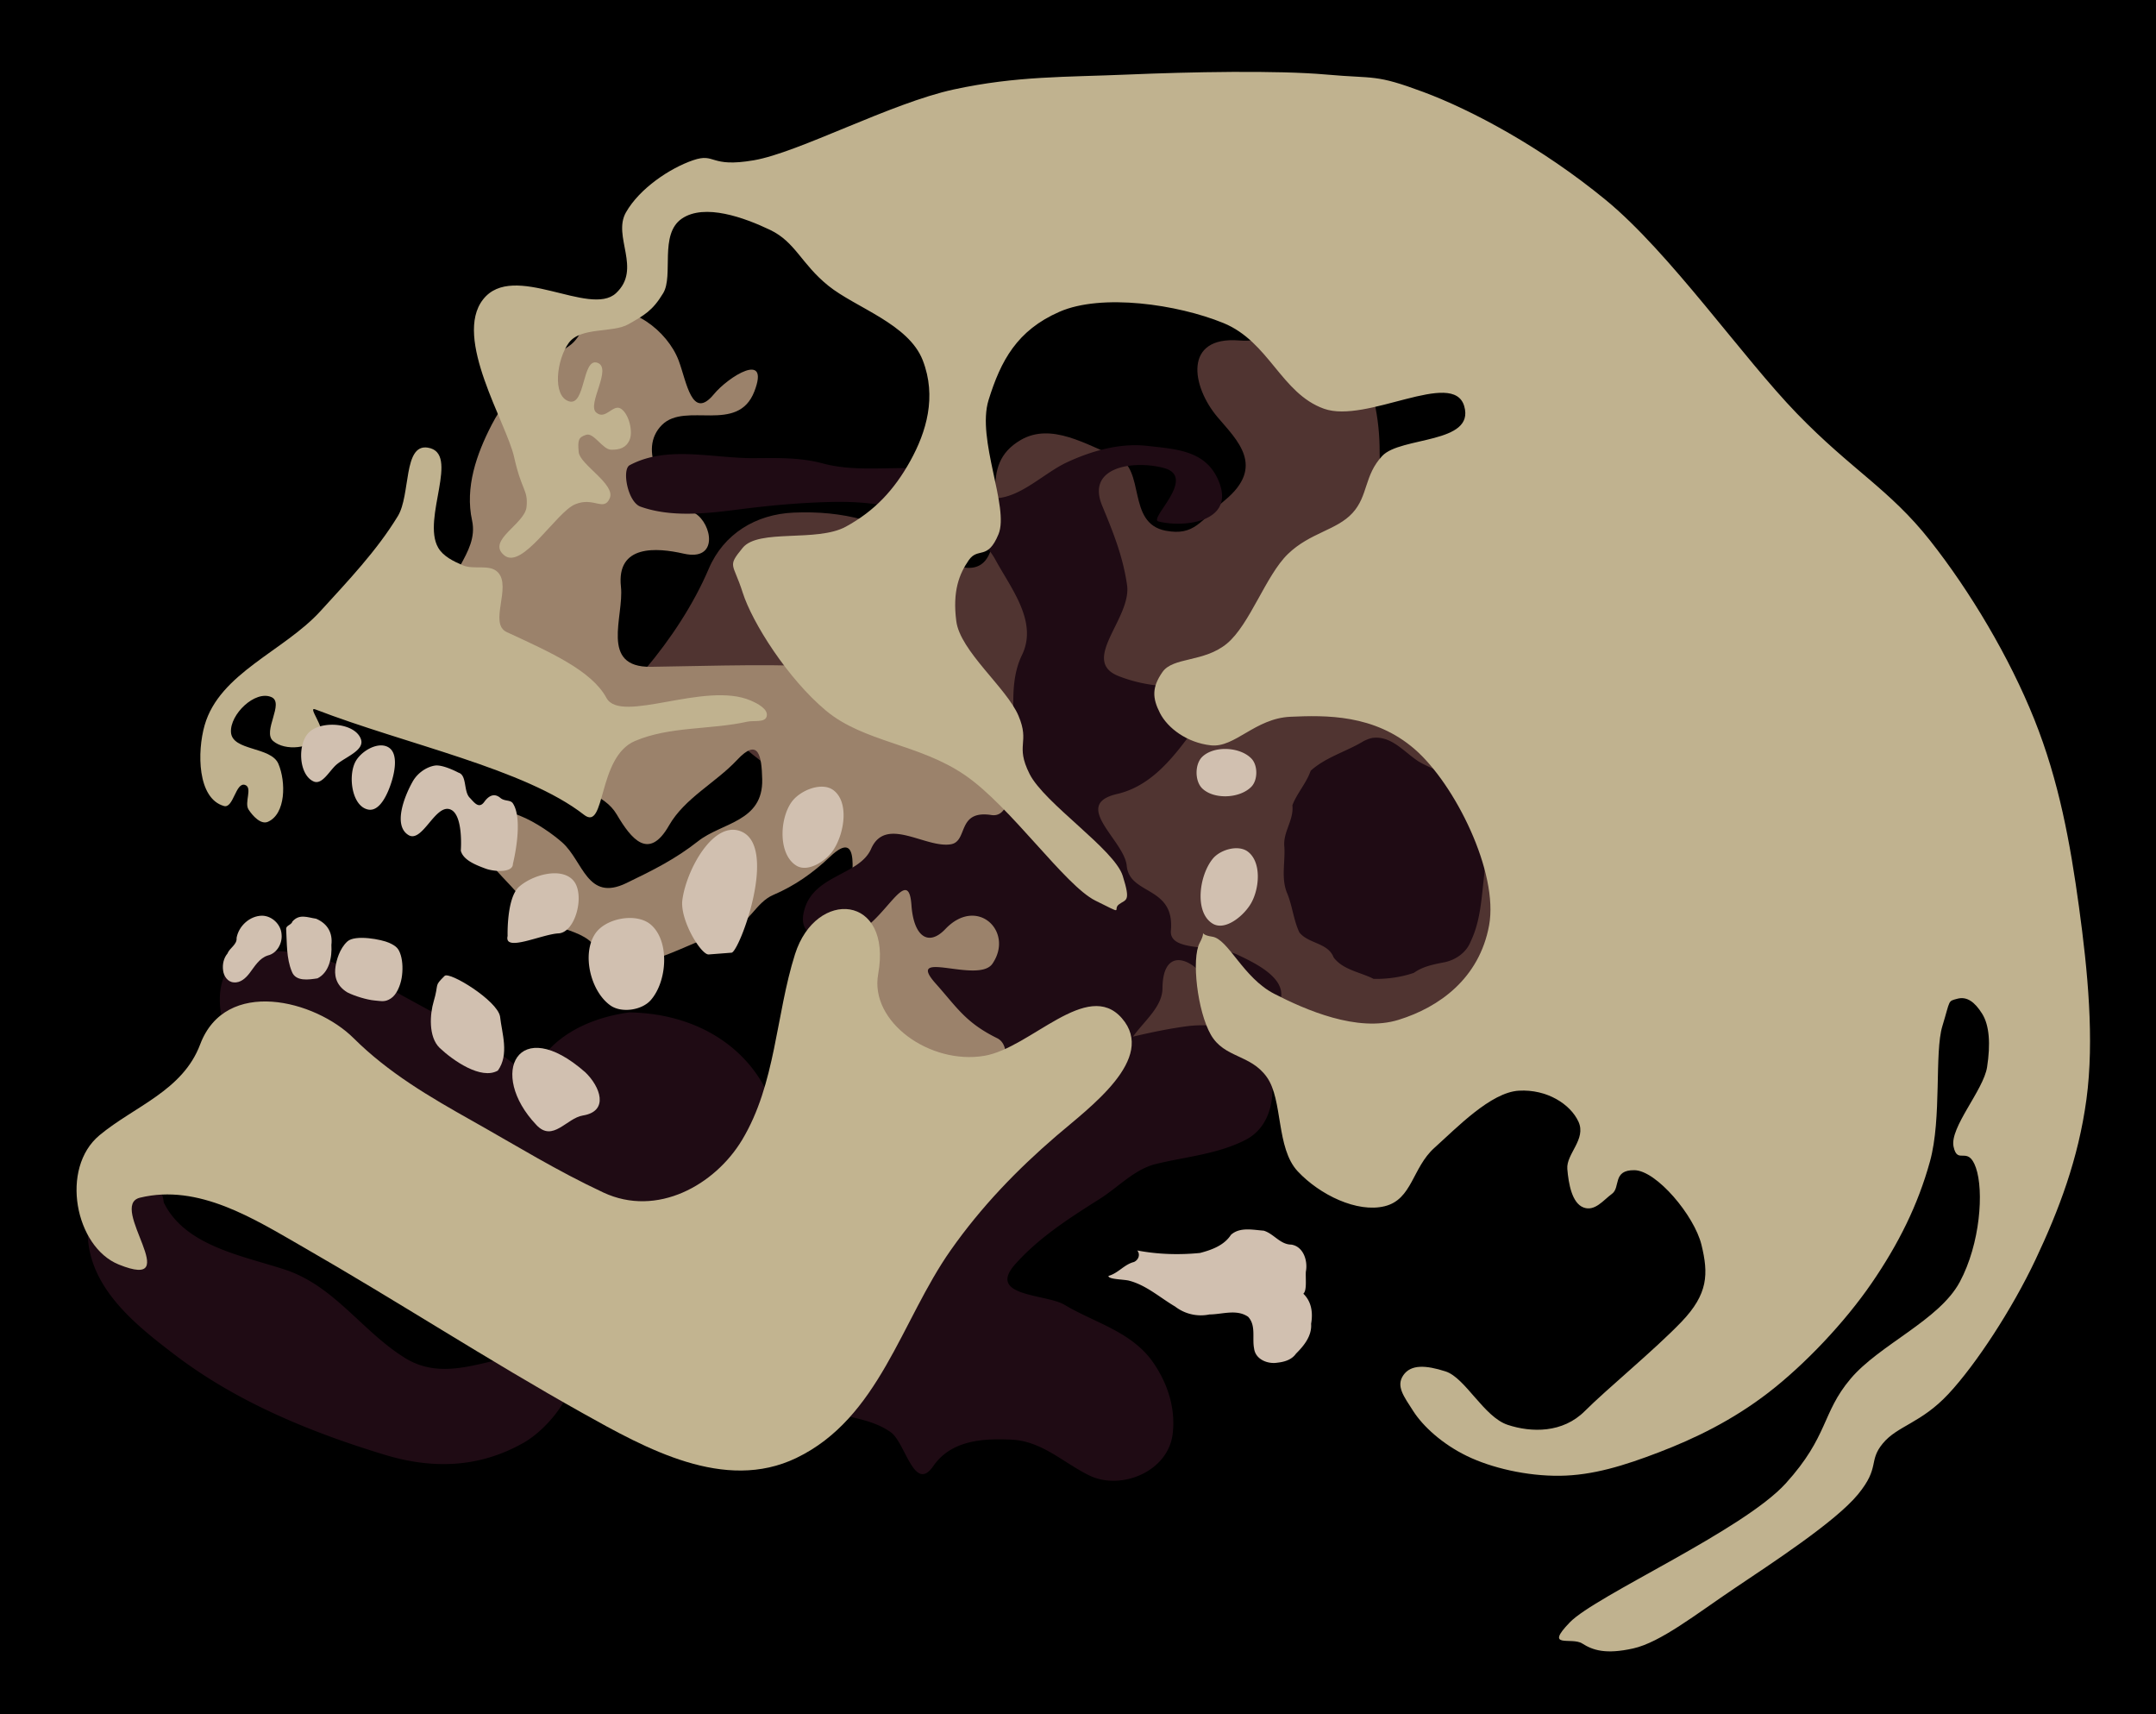
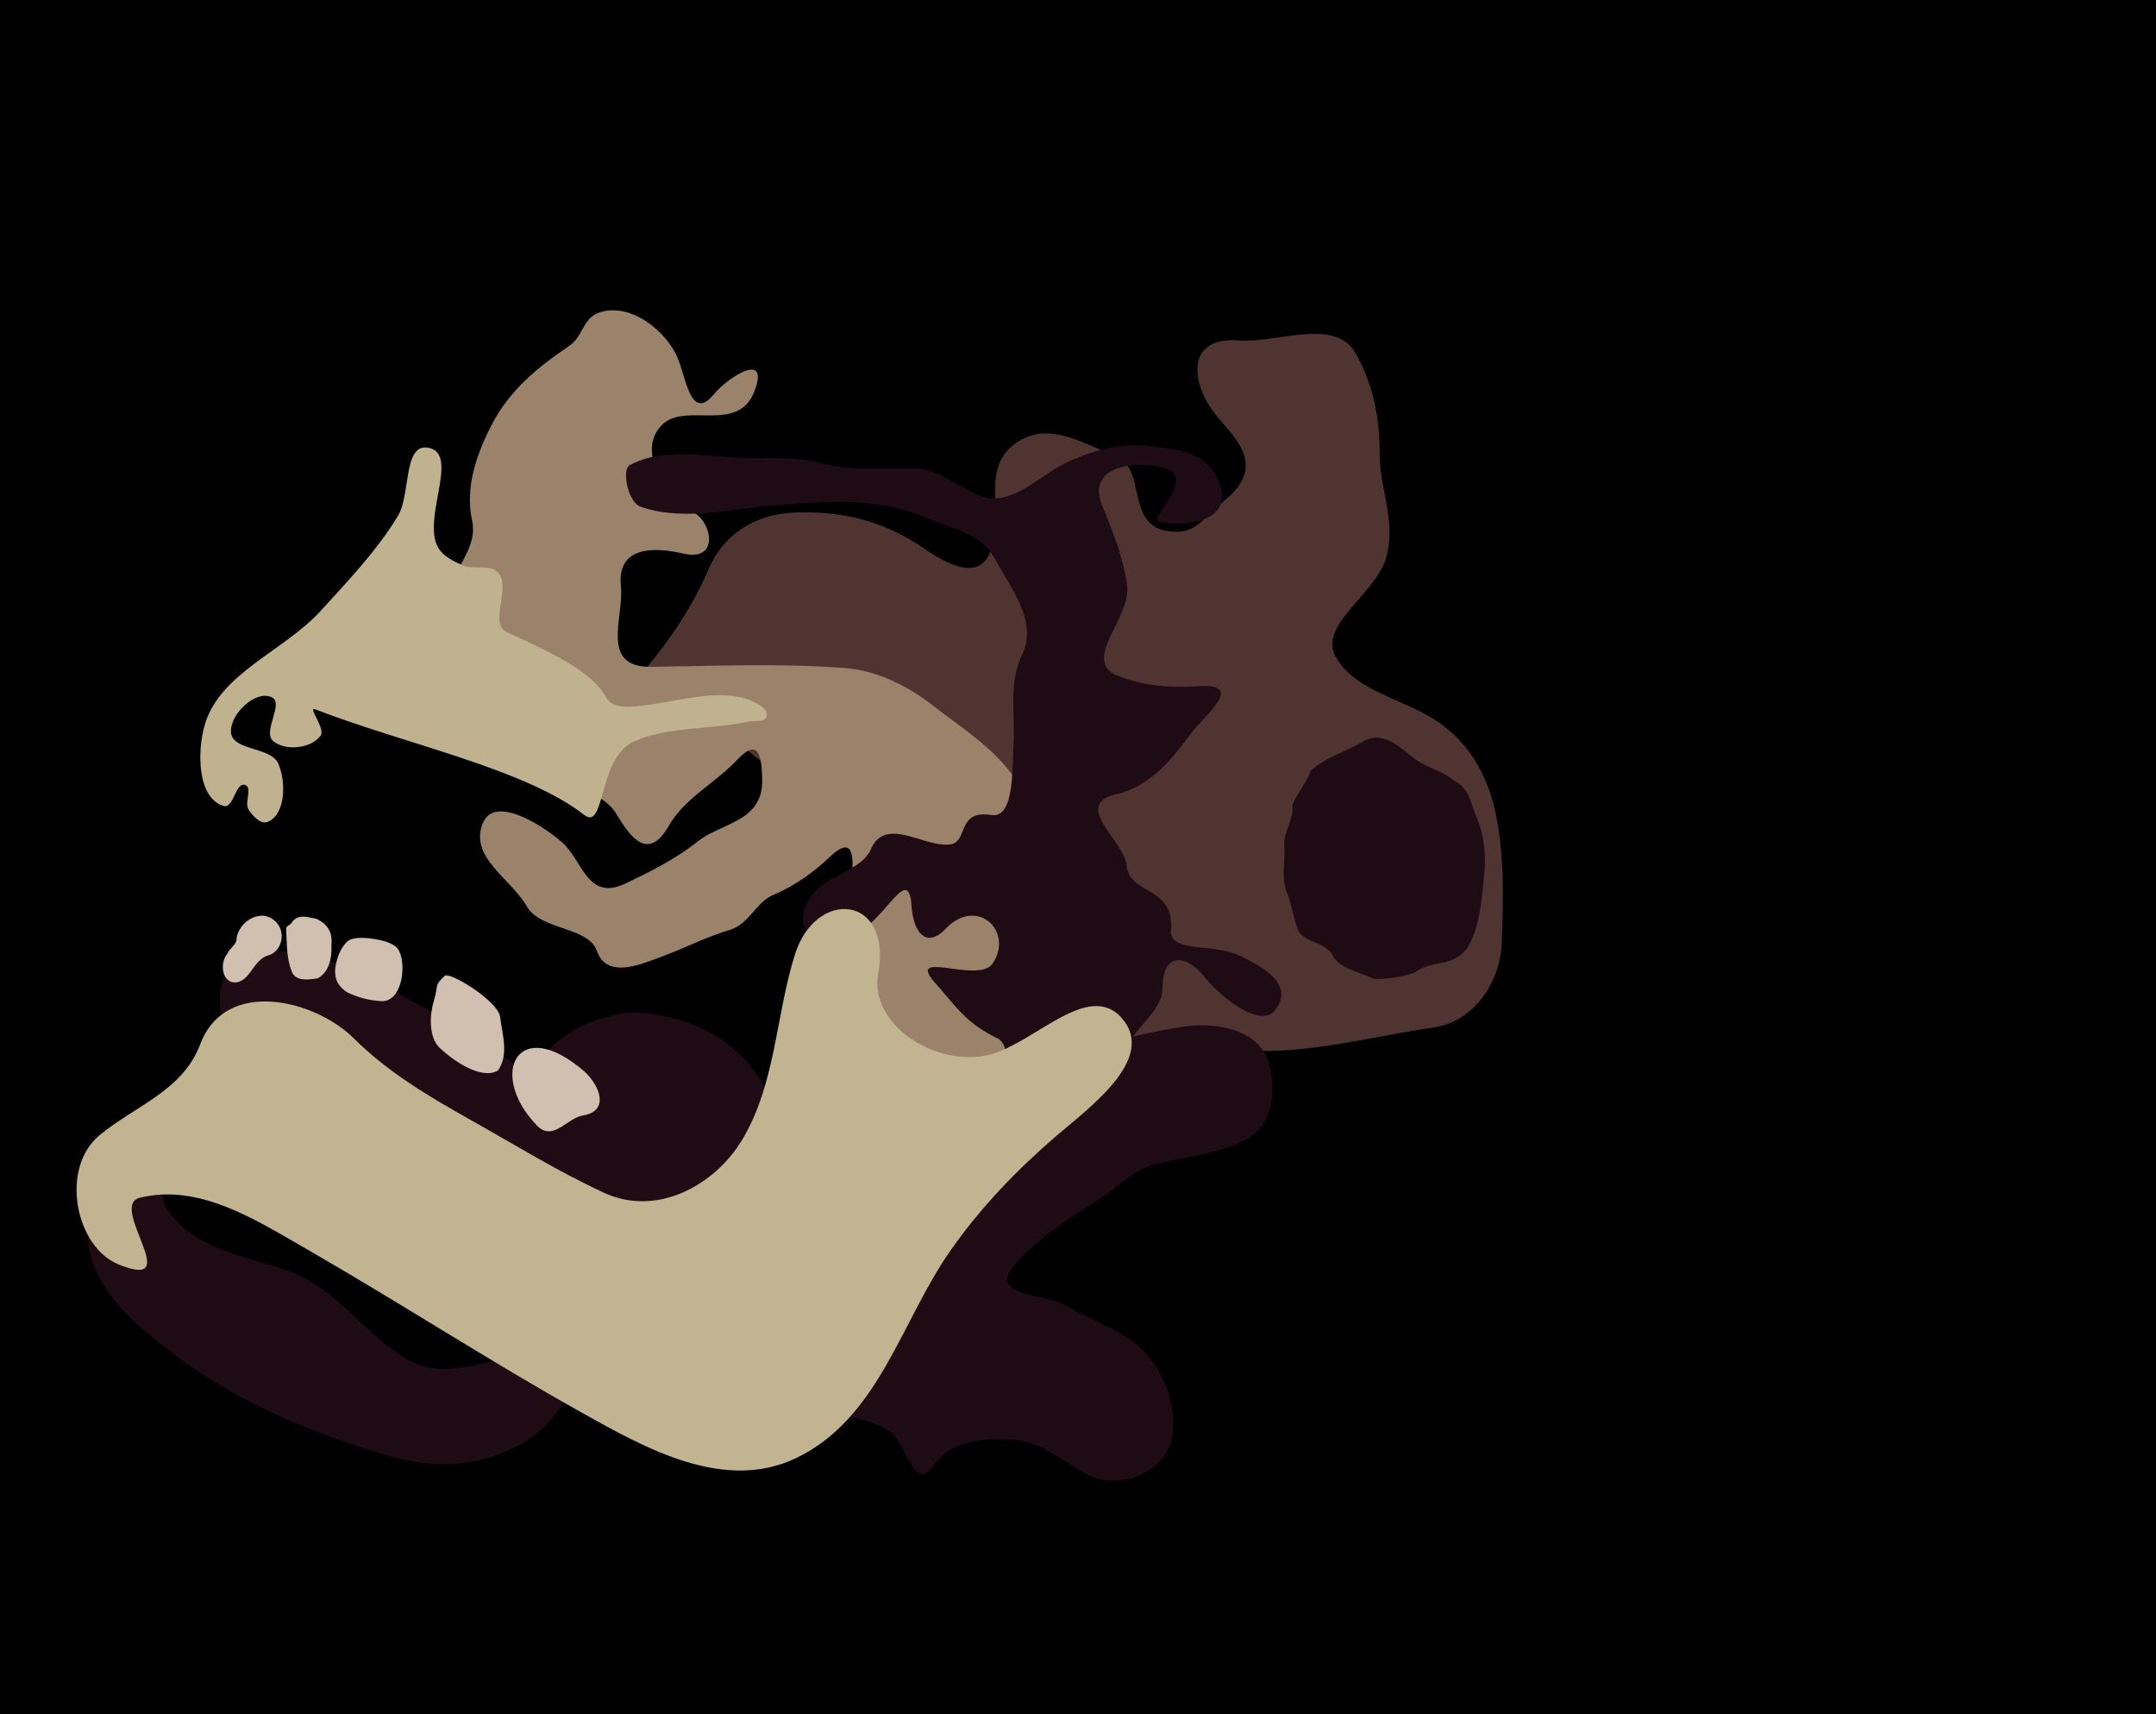
<svg xmlns="http://www.w3.org/2000/svg" width="233.817" height="185.868" viewBox="0 0 219.203 174.251">
  <path d="M0 0h219.203v174.251H0z" />
  <path d="M65.627 68c2.573-3.056 4.893-6.576 6.429-10.18 1.522-3.57 4.796-5.545 8.62-5.714 5.046-.222 9.27.915 13.165 3.572 1.727 1.177 5.508 3.646 6.786.535 1.735-4.223-1.333-8.884 3.153-11.49 3.116-1.811 6.683.497 9.708 1.688 3.058 1.204.997 6.78 5.043 7.537 2.928.547 3.524-1.041 6.021-3.114 4.132-3.429 1.228-6.087-.756-8.425-2.676-3.153-3.48-8.253 2.188-7.803 3.767.3 9.695-2.358 11.786 1.214 1.83 3.127 2.514 6.715 2.5 10.215-.015 3.74 1.756 7.023.63 10.76-1.084 3.593-6.813 6.718-5.131 9.886 1.958 3.69 7.257 4.365 10.763 6.923 3.036 2.215 4.681 5.366 5.444 8.677 1.016 4.407.865 9.079.707 13.61-.13 3.724-2.684 7.925-6.877 8.537-4.982.727-9.82 1.969-14.93 2.318-4.22.288-8.298-.24-12.558-.443-2.662-.127-4.722-1.148-7.155-2.411-3.27-1.697-6.631-3.501-9.542-5.77-3.461-2.697-6.843-5.645-10.458-8.159-4.091-2.844-6.628-7.176-10.629-10.17-3.665-2.744-7.23-5.636-10.61-8.71C68.61 69.89 64.41 69.444 65.627 68z" fill="#503431" fill-rule="evenodd" />
  <path d="M60.984 31.75c3.093-1.022 6.866 1.866 8.01 4.881.814 2.15 1.34 6.17 3.586 3.442 1.458-1.77 5.728-4.462 4.118-.288-1.676 4.348-6.988 1.028-9.384 3.397-2.517 2.49-.088 6.858 3.375 9.01 1.705 1.06 2.407 4.9-1.18 4.084-2.738-.623-6.853-.952-6.377 3.37.331 3.012-2.199 8.205 3.051 8.134 6.571-.089 13.173-.378 19.716.123 3.304.253 6.441 1.844 9.016 3.859 2.94 2.301 6.087 4.192 8.328 7.433 1.802 2.606 2.499 5.485 3.098 8.268.982 4.557 1.135 9.539-.357 13.929-1.242 3.655-4.3 6.938-8.148 8.36-4.034 1.492-9.537 3.589-12.864.358-2.802-2.722.766-6.163.834-9.432.067-3.306.936-5.763.737-9.333-.105-1.888 1.134-7.374-2.138-4.273-1.75 1.658-3.59 2.957-5.775 3.89-1.822.778-2.416 2.961-4.465 3.572-2.438.726-4.569 1.86-6.95 2.726-1.82.661-5.488 2.36-6.518-.576-.891-2.538-5.712-2.075-7.154-4.574-1.652-2.861-5.768-4.9-4.499-8.338 1.162-3.147 6.283.243 8.105 1.85 2.155 1.902 2.537 6.073 6.53 4.144 2.768-1.336 4.997-2.45 7.307-4.268 2.408-1.895 6.612-1.963 6.508-6.283-.055-2.344-.356-4.316-2.553-1.97-2.18 2.329-5.335 3.882-6.927 6.67-2.056 3.603-3.836 1.37-5.312-1.132-1.274-2.158-4.024-2.39-5.825-4.07-2.618-2.442-5.089-5.053-6.964-8.035-1.735-2.759-2.94-5.858-4.017-8.927-1.092-3.114 2.852-5.406 2.1-8.843-.735-3.37.45-6.743 1.994-9.73 1.826-3.533 4.69-5.857 7.831-7.98 1.561-1.056 1.36-2.854 3.163-3.449z" fill="#9b826b" fill-rule="evenodd" />
  <path d="M138.663 75.32c-1.761 1.078-3.843 1.62-5.403 3.022-.44 1.264-1.388 2.282-1.86 3.501.159 1.554-.966 2.698-.82 4.208.107 1.617-.366 3.28.32 4.826.508 1.267.625 2.668 1.208 3.898.914 1.165 2.908 1.034 3.48 2.537.948 1.284 2.73 1.5 4.069 2.19 1.372.026 2.806-.169 4.098-.618.94-.67 2.054-.868 3.158-1.084 1.139-.258 2.182-.993 2.614-2.106 1.002-2.069 1.1-4.422 1.364-6.668.207-1.973.042-3.993-.704-5.844-.656-1.334-.786-3.138-2.292-3.787-1.08-.936-2.475-1.272-3.673-2.002-1.446-.93-2.732-2.615-4.646-2.392-.32.051-.622.182-.913.32zM115.617 45.256c-2.484-.043-4.974.733-7.136 1.736-2.627 1.218-5.294 4.24-8.323 3.566-1.747-.389-4.503-2.877-7.062-2.96-3.223-.105-6.405.325-9.434-.49-2.346-.633-4.657-.55-7.006-.538-4.221.022-8.816-1.323-12.636.715-.813.433-.2 3.748 1.101 4.213 3.09 1.103 6.66.714 9.922.293 3.152-.407 6.21-.69 9.428-.768 3.602-.086 6.708.339 9.937 1.715 2.683 1.143 5.271 1.352 6.813 4.186 1.588 2.919 4.322 6.28 2.685 9.658-1.383 2.855-.681 6.043-.861 9.103-.145 2.468.084 7.518-2.24 7.16-3.565-.547-2.345 2.679-4.135 2.973-2.587.425-6.609-2.925-8.104.463-1.193 2.706-5.815 2.616-6.793 6.217-.833 3.07 2.25 3.138 4.944 2.422 3.04-.81 5.635-7.355 5.95-2.916.225 3.19 1.726 4.244 3.448 2.431 3.227-3.395 7.015.251 4.791 3.518-1.432 2.104-9.015-1.61-5.761 2.037 2.154 2.414 3.02 3.952 6.228 5.535.947.468.93 1.642.95 2.838-.604.095-1.207.193-1.815.262-3.509.394-6.938 1.353-10.477 1.843-4.02.558-8.067.303-12.084.463-2.126-4.392-6.948-7.897-13.963-8.027-4.053.552-8.243 2.454-9.904 6.477-.698-.432-1.38-.86-1.96-1.32-3.48-2.763-7.434-4.778-11.333-6.928-4.038-2.228-8.502-4.516-13.094-4.456a12.91 12.91 0 00-1.974.178c-4.108.693-4.14 6.55-1.81 9.445 3.293 4.094 7.872 6.65 12.665 8.54 4.56 1.798 9.08 3.642 13.643 5.435 1.216.478 2.571 1.24 3.877 1.498 1.078 2.35 2.867 4.434 5.508 5.914 4.3 1.817 9.283.788 13.287-1.314a13.45 13.45 0 003.037-2.32c.357 3.327.814 6.651 1.898 9.824.916 2.678 1.42 5.78 3.352 7.851 2.387 2.561 6.491 1.791 9.392 3.856 1.484 1.055 2.39 6.23 4.317 3.443 1.853-2.68 5.14-2.822 7.965-2.69 3.115.147 5.307 2.384 7.92 3.647 3.194 1.545 7.99-.39 8.455-4.225.314-2.595-.497-5.105-1.955-7.23-2.176-3.169-5.95-4.053-9.041-5.9-1.863-1.114-7.952-.812-5.016-4.12 2.398-2.7 5.522-4.704 8.574-6.628 1.965-1.24 3.547-3.037 5.764-3.573 3.058-.738 6.268-.997 9.088-2.445 2.733-1.403 3.131-4.817 2.44-7.572-.93-3.7-5.442-4.382-8.49-3.965-1.819.249-3.614.624-5.401 1.047 1.154-1.604 2.991-3.034 3.003-4.916.026-3.952 2.608-3.261 4.221-1.207 1.546 1.967 5.752 5.419 7.254 3.402 1.976-2.652-1.305-4.425-3.873-5.617-2.344-1.089-6.942-.211-6.746-2.45.4-4.563-4.211-3.571-4.492-6.585-.24-2.576-5.692-6.2-.987-7.291 3.268-.758 5.434-3.327 7.47-6.094 1.338-1.82 5.653-5.152.927-4.867-2.908.175-5.582.017-8.234-1.024-3.984-1.563 1.35-5.888.857-9.265-.43-2.942-1.41-5.355-2.533-8.067-1.676-4.05 3.397-4.613 6.297-3.814 3.398.936-1.59 5.154-.582 5.422 2.455.65 7.71.128 6.216-3.893-1.24-3.339-4.36-3.438-7.304-3.781-.354-.041-.71-.064-1.065-.07zM28.948 129.045c5.048 1.652 7.85 6.275 12.232 8.99 4.524 2.803 9.31-.629 13.893-.376 6.134.339 1.723 6.973-1.846 8.998-4.636 2.63-9.42 2.638-14.106 1.218-7.537-2.285-15.02-5.355-21.298-10.128-4.355-3.31-9.632-7.485-8.824-13.82.493-3.863 7.083-6.51 7.655-1.687 2.17 4.412 7.94 5.38 12.294 6.805z" fill="#1f0b14" fill-rule="evenodd" />
  <path d="M61.341 121.213c5.473 2.558 11.362-.77 14.114-5.352 3.43-5.713 3.414-12.682 5.374-18.866 2.133-6.73 9.923-6.086 8.455 2.027-.876 4.839 5.264 9.234 10.802 8.297 4.702-.795 10.461-7.854 13.976-3.821 3.586 4.114-3.316 9.086-6.671 11.971-3.989 3.431-7.62 7.184-10.733 11.612-5.057 7.195-7.27 17.065-15.693 21.118-7.298 3.512-15.289-.957-21.72-4.555-9.621-5.38-18.853-11.393-28.44-16.895-4.978-2.857-10.614-6.453-16.572-5.008-3.325.806 4.723 9.567-2.157 6.794-4.433-1.787-6.005-9.782-1.956-13.144 3.559-2.955 8.452-4.509 10.23-9.229 2.582-6.852 11.697-4.512 15.596-.64 3.563 3.54 7.745 5.98 12.07 8.41 4.512 2.538 8.593 5.07 13.325 7.281z" fill="#c2b490" fill-rule="evenodd" />
  <path d="M59.501 108.99c1.517 1.443 2.467 3.965-.246 4.398-1.644.263-3.05 2.748-4.715.966-4.999-5.246-1.858-11.363 4.961-5.364z" fill="#d1c0b0" fill-rule="evenodd" />
  <path d="M45.204 99.197c.488-.483 5.35 2.498 5.637 4.125.182 1.694.96 3.847-.222 5.499-1.706.98-4.57-1.03-5.921-2.307-1.172-1.139-.976-3.475-.61-4.704.578-1.942-.005-1.503 1.116-2.613zM39.57 95.837c.746.34.97.589 1.175 1.251.203.663.223 1.556.091 2.324-.132.768-.505 1.693-1.097 2.077-.592.383-.914.274-1.67.206-.755-.069-1.99-.437-2.745-.817-1.288-.773-1.325-1.901-1.21-2.63.095-.626.404-1.82 1.202-2.551.798-.731 3.51-.2 4.255.14zM29.736 93.66c.713-.791 1.492-.414 2.407-.275 1.178.508 1.694 1.452 1.55 2.662.075 1.236-.206 2.794-1.416 3.4-.873.13-2.215.358-2.606-.692-.564-1.365-.488-2.87-.577-4.318-.019-.394.535-.4.642-.777zM24.054 95.333c.215-1.211 1.342-2.242 2.587-2.256 1.011.01 1.926.883 1.986 1.894.097.913-.462 1.93-1.391 2.148-.874.274-1.342 1.116-1.864 1.799-.382.5-.927 1.01-1.607.936-.626-.036-1.023-.651-1.084-1.227-.08-.593.054-1.236.444-1.701.22-.582.992-.9.93-1.593z" fill="#d1c0b0" fill-rule="evenodd" />
-   <path d="M75.509 55.685c-1.606 1.968-.969 1.491 0 4.545s4.587 8.763 8.46 11.996c3.873 3.233 9.468 3.366 14.142 6.566 4.674 3.2 10.15 11.208 13.258 12.753 3.108 1.545 1.684.914 2.4.379.714-.535 1.229-.208.378-2.904-.85-2.696-7.97-7.364-9.47-10.354-1.5-2.99.073-3.108-1.136-5.935-1.21-2.827-5.918-6.542-6.314-9.596-.396-3.054.303-4.805 1.263-6.188s1.911.078 3.03-2.651c1.12-2.73-2.255-9.631-1.01-13.637 1.245-4.007 2.892-7.078 7.198-8.965 4.305-1.888 12.015-.76 16.667 1.136 4.652 1.895 5.88 7.155 10.228 8.713 4.347 1.557 13.157-4.098 14.268-.253 1.111 3.845-6.475 3.07-8.334 5.05-1.858 1.982-1.414 4.05-3.03 5.81-1.616 1.758-4.318 1.99-6.566 4.166-2.248 2.177-3.86 7.152-6.187 9.091-2.327 1.94-5.486 1.35-6.566 2.905-1.08 1.553-1.034 2.637-.253 4.166.782 1.53 2.74 3.014 5.177 3.283 2.438.27 4.48-2.74 8.082-2.904 3.602-.163 8.527-.26 12.626 3.283 4.1 3.543 8.57 12.56 7.577 17.93-.993 5.371-5.044 8.31-9.218 9.597-4.174 1.288-9.444-1.013-12.627-2.652-3.183-1.638-4.665-5.576-6.313-5.808-1.65-.233-.41-.958-1.263.631-.854 1.59-.239 6.956 1.136 9.344 1.375 2.388 4.013 1.958 5.682 4.293 1.67 2.335.918 7.213 3.157 9.597 2.239 2.384 6.038 4.228 8.839 3.535 2.801-.693 2.796-3.916 5.05-5.934 2.256-2.02 5.725-5.645 8.587-5.809 2.862-.164 5.245 1.374 6.061 3.157.816 1.783-1.262 3.274-1.136 4.798.125 1.524.479 3.472 1.641 3.915 1.163.442 2.025-.75 2.904-1.39.88-.64.024-2.427 2.273-2.399 2.25.03 6.094 4.618 6.819 7.577.724 2.959.692 4.995-2.02 7.828-2.713 2.833-7.597 6.837-9.84 9.083-2.244 2.245-5.418 2.196-7.838 1.398-2.42-.8-4.309-4.785-6.314-5.43-2.005-.645-3.522-.731-4.293.379-.77 1.11.03 2.136 1.01 3.662.981 1.525 2.918 3.321 5.43 4.545 2.511 1.225 6.126 2.06 9.47 2.02 3.344-.038 6.516-1.023 10.101-2.398 3.586-1.376 7.426-3.218 11.112-6.061 3.686-2.844 7.745-7.128 10.48-11.112 2.736-3.984 4.714-7.95 5.935-12.374 1.222-4.426.439-11.055 1.263-13.764.824-2.708.533-2.51 1.515-2.778.983-.267 1.78.33 2.525 1.516.746 1.184.867 3.086.506 5.43-.362 2.342-3.818 6.14-3.41 8.08.408 1.94 1.455-.19 2.273 2.147.818 2.337.455 7.714-1.641 11.617-2.097 3.902-8.179 6.366-11.112 9.849-2.934 3.483-2.218 5.8-6.566 10.606-4.348 4.807-19.335 11.416-21.97 14.142-2.637 2.727.181 1.457 1.262 2.147 1.08.69 2.396 1.123 5.177.505 2.78-.618 6.391-3.479 10.228-6.06 3.836-2.583 10.34-6.812 12.627-9.597 2.286-2.785 1.026-3.358 2.525-5.177 1.499-1.82 3.894-2.046 6.692-5.051 2.798-3.005 6.465-8.613 8.839-13.637 2.374-5.025 4.357-10.231 5.177-16.289.82-6.058.13-13.101-.758-19.572-.887-6.47-2.026-12.777-4.545-19.066-2.52-6.29-6.503-12.99-10.607-18.183-4.104-5.194-7.964-7.157-13.51-12.88-5.547-5.722-12.913-16.353-19.446-21.718-6.533-5.364-13.63-9.151-18.562-10.985-4.932-1.834-4.834-1.321-9.849-1.768-5.015-.446-13.884-.27-20.203 0-6.318.27-11.274.131-17.677 1.515-6.404 1.385-15.771 6.415-20.33 7.198-4.558.783-3.85-.802-6.187 0s-5.428 2.852-6.818 5.303c-1.391 2.45 1.653 5.738-1.01 8.207-2.665 2.47-10.44-3.286-13.511.632-3.072 3.918 2.374 12.53 3.156 16.036.783 3.505 1.429 3.287 1.263 5.05-.166 1.765-4.11 3.41-2.273 4.925 1.837 1.516 5.285-4.368 7.198-5.177 1.912-.809 2.936.786 3.535-.631.6-1.417-3.037-3.417-3.157-4.672-.119-1.255-.014-1.518.758-1.768s1.677 1.494 2.525 1.515c.849.022 1.54-.178 1.894-1.01.356-.831-.067-2.628-.883-3.156-.816-.529-1.576 1.217-2.526.378-.95-.839 1.69-4.512.126-5.05-1.564-.54-1.193 4.48-2.904 3.914-1.71-.565-1.213-4.285 0-5.935 1.213-1.65 4.453-.982 6.061-1.894 1.608-.912 2.454-1.366 3.536-3.157 1.081-1.79-.424-5.99 1.894-7.576 2.317-1.585 6.37-.1 8.965 1.137 2.595 1.237 3.169 3.452 5.934 5.682 2.766 2.23 8.156 3.866 9.597 7.576 1.44 3.71.366 7.29-1.263 10.228-1.628 2.938-3.627 5.093-6.566 6.692-2.938 1.6-8.874.178-10.48 2.147z" fill="#c0b28f" fill-rule="evenodd" />
  <path d="M43.484 45.5c3.372.52-.646 7.23 1.072 10.178.515.885 1.56 1.378 2.5 1.785 1.114.483 2.735-.165 3.571.715 1.409 1.483-.964 5.213.893 6.071 4.497 2.079 8.64 3.93 10.137 6.69 1.465 2.703 10.041-1.744 14.684.274.695.302 1.802.875 1.607 1.608-.174.656-1.301.388-1.964.535-3.774.837-7.871.452-11.428 1.965-3.846 1.635-2.945 9.245-5.179 7.5-5.97-4.666-18.127-7.165-27.321-10.715-.85-.328 1.073 1.944.535 2.679-.954 1.305-3.595 1.59-4.821.536-1.13-.971 1.189-3.874-.179-4.465-1.665-.719-4.223 1.761-4.107 3.572.123 1.927 4.067 1.436 4.822 3.214.78 1.838.757 5.093-1.072 5.893-.711.31-1.543-.598-1.964-1.25-.457-.707.441-2.234-.357-2.5-.959-.32-1.171 2.417-2.143 2.143-2.71-.766-2.74-5.508-1.964-8.215 1.519-5.3 8.074-7.529 11.785-11.607 2.791-3.066 5.7-6.102 7.857-9.643 1.318-2.162.533-7.35 3.036-6.964z" fill="#c0b28f" fill-rule="evenodd" />
-   <path d="M75.36 84.517c-2.826-1.176-5.588 3.93-5.983 6.964-.265 2.033 1.905 5.596 2.679 5.536l2.321-.179c.774-.059 4.786-10.737.982-12.321zM60.538 94.874c1.079-1.562 4.18-2.125 5.625-.893 1.946 1.662 1.688 5.756 0 7.679-.911 1.037-2.982 1.336-4.107.536-2.031-1.445-2.935-5.271-1.518-7.322zM52.77 90.142c1.387-1.235 4.334-2.041 5.536-.625 1.2 1.415.208 5.268-1.518 5.357-1.726.09-5.57 1.952-5.179.268 0 0-.117-3.862 1.16-5zM52.145 81.66c1.126 1.717 0 6.16 0 6.16 0 .926-1.934.784-2.767.475-.967-.358-2.285-.859-2.527-1.828 0 0 .283-3.634-1.045-4.182-1.543-.636-2.867 3.468-4.286 2.59-1.549-.96-.45-3.861.446-5.447.451-.799 1.328-1.454 2.232-1.607.827-.14 2.411.714 2.411.714.887.263.505 1.9 1.146 2.549.417.423.92 1.205 1.483.423.418-.581.988-.953 1.64-.398.428.364 1.014.166 1.267.55zM36.073 77.553c-.677 1.492-.263 4.386 1.34 4.732 1.218.263 2.043-1.667 2.41-2.857.345-1.115.66-2.91-.357-3.482-1.09-.615-2.875.467-3.393 1.607zM34.198 77.731c.905-.788 2.894-1.456 2.5-2.589-.58-1.674-3.986-1.938-5.267-.714-1.21 1.156-1.078 4.31.446 5 .873.395 1.599-1.067 2.321-1.697zM80.448 81.57c.843-1.226 3.096-2.142 4.286-1.25 1.62 1.215 1.114 4.382 0 6.072-.748 1.135-2.584 2.308-3.75 1.607-1.843-1.108-1.753-4.656-.536-6.428zM115.627 127.106c2.098.4 4.263.463 6.383.253 1.182-.31 2.443-.764 3.14-1.84.9-.82 2.235-.507 3.333-.425 1.016.299 1.663 1.4 2.79 1.414 1.253.182 1.714 1.66 1.494 2.755-.043.702.125 1.918-.256 2.237.817.785.997 1.895.792 3.058.09 1.223-.718 2.225-1.535 3.034-.43.617-1.16.841-1.878.918-.994.169-2.241-.322-2.383-1.433-.216-1.068.216-2.345-.607-3.228-1.174-.811-2.636-.243-3.938-.238a4.277 4.277 0 01-3.483-.803c-1.55-.909-2.946-2.191-4.721-2.64-.583-.132-2.109-.126-2.057-.478.972-.257 1.601-1.166 2.582-1.409.459-.198.685-.761.344-1.175zM122.234 76.928c1.2-1.158 3.842-1.022 5 .178.661.686.661 2.172 0 2.857-1.158 1.2-3.8 1.337-5 .179-.77-.744-.77-2.47 0-3.214zM123.306 87.285c.77-.939 2.606-1.451 3.571-.714 1.375 1.05 1.189 3.66.357 5.178-.717 1.308-2.646 2.904-3.928 2.143-1.894-1.124-1.397-4.904 0-6.607z" fill="#d1c0b0" fill-rule="evenodd" />
</svg>